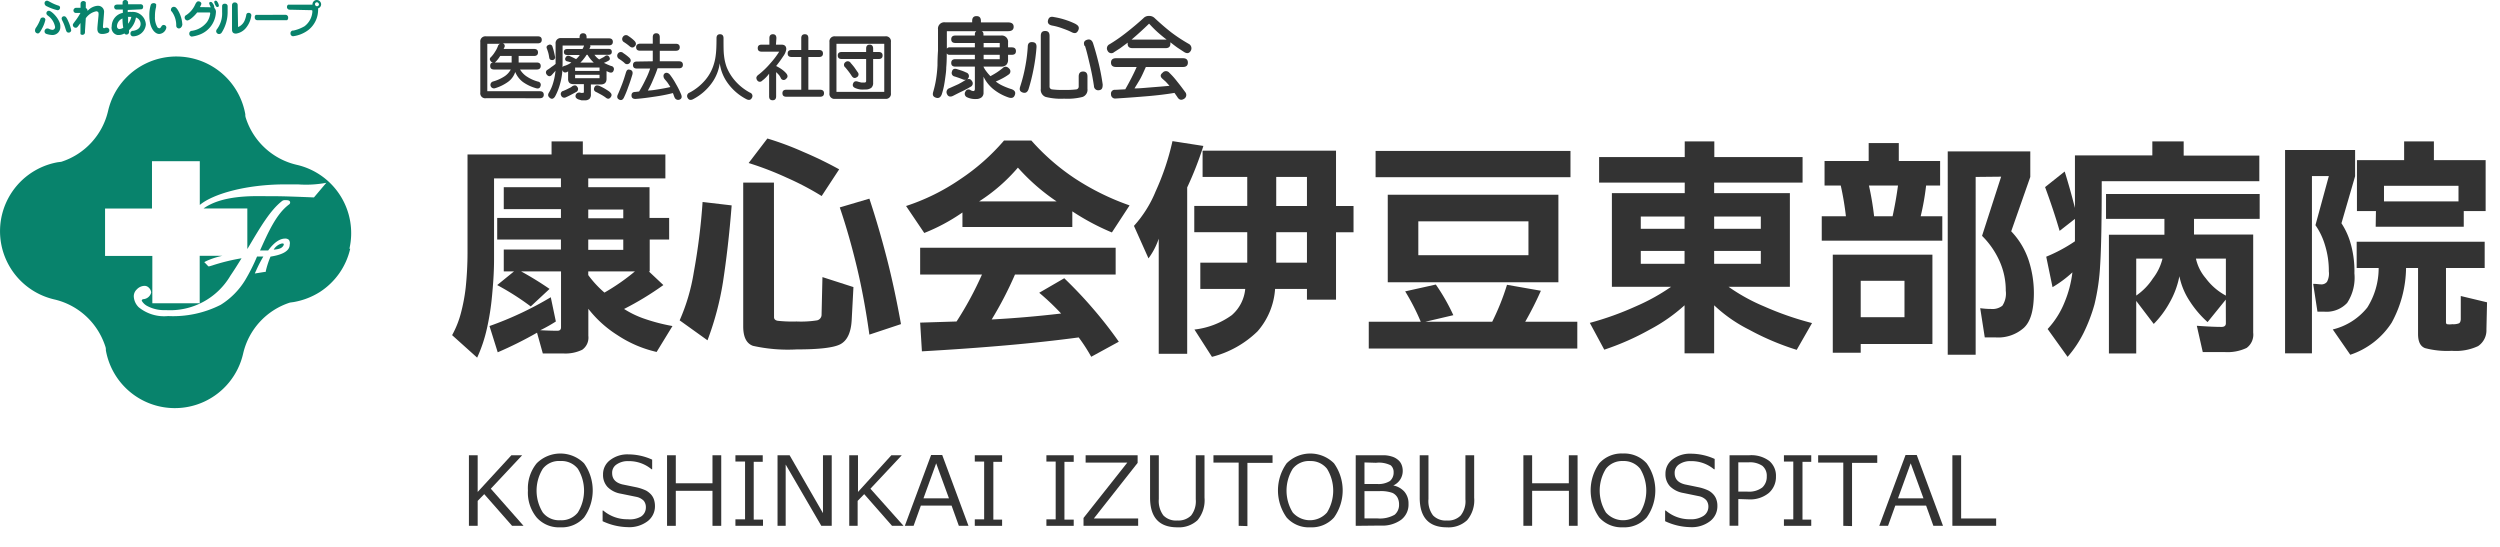
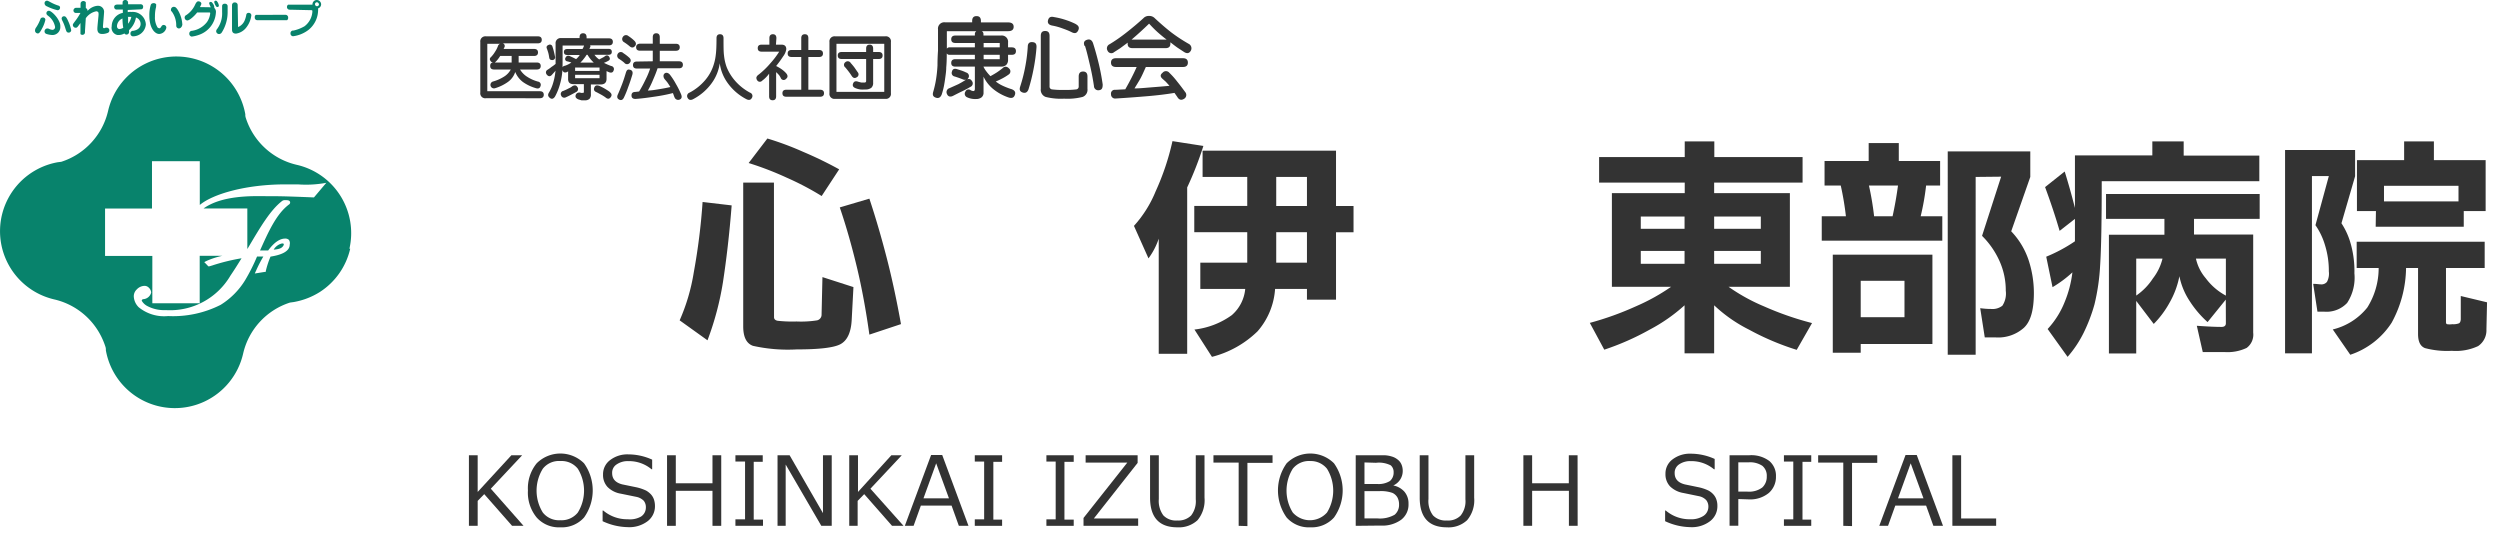
<svg xmlns="http://www.w3.org/2000/svg" id="レイヤー_1" data-name="レイヤー 1" width="285.55" height="62.51" viewBox="0 0 285.55 62.51">
  <defs>
    <style>.cls-1{fill:#08836c;}.cls-2{fill:#333;}</style>
  </defs>
  <path class="cls-1" d="M5.09.33a.38.38,0,0,0,.26.39,5.41,5.41,0,0,0,1.24.45A.29.29,0,0,0,6.86.88v0c0-.17-.11-.22-.22-.25A5.08,5.08,0,0,1,5.71.22C5.5.11,5.44.08,5.38.08A.28.28,0,0,0,5.09.33ZM4.34,3.82c.17,0,.34-.33.45-.54a3.71,3.71,0,0,0,.39-1A.26.26,0,0,0,4.94,2a.06.06,0,0,0-.06,0,.28.28,0,0,0-.28.22,4.5,4.5,0,0,1-.46.9A.6.6,0,0,0,4,3.52.33.33,0,0,0,4.34,3.82Zm3.45-.1a.29.29,0,0,0,.34-.23.11.11,0,0,0,0-.05,4.19,4.19,0,0,0-.33-1c-.23-.54-.35-.58-.48-.58a.26.26,0,0,0-.28.26h0a.63.63,0,0,0,.07.22,5.1,5.1,0,0,1,.37.94C7.58,3.58,7.61,3.69,7.79,3.72Zm-2.7-.17a.3.3,0,0,0,.2.32A2.38,2.38,0,0,0,6,4a.9.9,0,0,0,.89-.88s0-.08,0-.12a1.14,1.14,0,0,0-.07-.41,2.81,2.81,0,0,0-.5-.81c-.21-.25-.56-.55-.73-.55a.28.28,0,0,0-.29.28c0,.15.1.22.2.3a2,2,0,0,1,.78,1.21A.31.31,0,0,1,6,3.41H6a1.14,1.14,0,0,1-.33-.08.56.56,0,0,0-.27-.08A.33.33,0,0,0,5.09,3.55Z" />
  <path class="cls-1" d="M9.8,2.08A1.91,1.91,0,0,1,11,1.29a.27.27,0,0,1,.17.06c.06,0,.09.12.09.29S11.12,3,11.12,3.29c0,.54.33.59.56.59a1.67,1.67,0,0,0,.62-.12.29.29,0,0,0,.19-.28.3.3,0,0,0-.28-.32h-.14a.49.49,0,0,1-.17.06c-.14,0-.14-.11-.14-.2s.13-1.49.13-1.68A.69.69,0,0,0,11.2.66h-.06A1.71,1.71,0,0,0,10,1.25.35.35,0,0,0,9.8.92V.26A.34.34,0,0,0,9.29.21C9.2.3,9.2.36,9.2.61V.89H8.86c-.2,0-.29,0-.35.07a.29.29,0,0,0-.12.23.28.28,0,0,0,.27.29h.53a7.2,7.2,0,0,1-.66,1c-.18.24-.21.29-.21.38a.33.33,0,0,0,.32.31c.15,0,.19-.06.35-.27l.2-.27V3.89a.31.31,0,0,0,.44,0l0,0c.08-.09.08-.15.08-.4Z" />
  <path class="cls-1" d="M14.59,1.39V1.14L16,1.07c.14,0,.35,0,.35-.3A.26.26,0,0,0,16.1.49a.2.2,0,0,0-.11,0H14.63V.3A.31.31,0,0,0,14.36,0H14.3a.29.29,0,0,0-.23.1C14,.16,14,.23,14,.52h-.58c-.08,0-.38,0-.38.29a.29.29,0,0,0,.23.28c.25,0,.51,0,.76,0v.38A1.57,1.57,0,0,0,12.76,3a.84.84,0,0,0,.66,1l.17,0a1.35,1.35,0,0,0,.62-.18.28.28,0,0,0,.24.13.29.29,0,0,0,.29-.27V3.44A2.54,2.54,0,0,0,15.53,2a.77.77,0,0,1,.53.74c0,.31-.19.67-.84.78a.29.29,0,0,0-.32.32.3.3,0,0,0,.27.31h0a1.48,1.48,0,0,0,1.49-1.35,1.51,1.51,0,0,0-1.57-1.44l-.13,0A1.33,1.33,0,0,0,14.59,1.39Zm0,.54H15a1.81,1.81,0,0,1-.37.78c0-.25,0-.49,0-.73Zm-.6.18a6.34,6.34,0,0,0,.09,1.07,1.28,1.28,0,0,1-.43.14c-.1,0-.29-.06-.29-.35A1,1,0,0,1,14,2.11Z" />
  <path class="cls-1" d="M17.47.37a.29.29,0,0,0-.25.19,3.89,3.89,0,0,0-.16,1.23c0,1.45.64,2.09,1.12,2.09A.88.88,0,0,0,19,3.16a.3.3,0,0,0-.29-.31h0a.29.29,0,0,0-.27.16c-.09.14-.14.22-.22.22A.4.4,0,0,1,18,3.14a2.15,2.15,0,0,1-.3-1.26A4,4,0,0,1,17.83.79V.66a.34.34,0,0,0,0-.18A.35.35,0,0,0,17.47.37Zm3.36,2.51a3.57,3.57,0,0,0-.54-1.77C20.1.83,20,.78,19.85.78a.32.32,0,0,0-.32.3.33.33,0,0,0,0,.14s.16.19.18.23a2.66,2.66,0,0,1,.42,1.48.31.31,0,0,0,.3.32h0a.33.33,0,0,0,.26-.13.42.42,0,0,0,.12-.25Z" />
  <path class="cls-1" d="M22.83.81A1.34,1.34,0,0,0,23,.44c0-.22-.23-.29-.35-.29s-.25.12-.37.4a2.83,2.83,0,0,1-1,1.17.31.31,0,0,0-.19.27.34.34,0,0,0,.3.35c.26,0,.86-.55,1.13-.92h1.33c.11,0,.16,0,.16.1a2.14,2.14,0,0,1-.37,1,2.66,2.66,0,0,1-1.71,1,.31.31,0,0,0-.31.33h0a.32.32,0,0,0,.29.33h0a4,4,0,0,0,.9-.23,2.86,2.86,0,0,0,1.85-2.52A.61.61,0,0,0,24.47.9a.24.24,0,0,0,0-.12.73.73,0,0,0-.15-.36c-.08-.12-.14-.2-.25-.2a.16.16,0,0,0-.18.16h0a2.16,2.16,0,0,0,.19.45Zm1.8-.73a.16.16,0,0,0-.16.16,1.27,1.27,0,0,0,.19.45.19.19,0,0,0,.17.11A.16.16,0,0,0,25,.64,1,1,0,0,0,24.8.17.18.18,0,0,0,24.63.08Z" />
  <path class="cls-1" d="M26,1.44V.68a.28.28,0,0,0-.31-.25.27.27,0,0,0-.32.23v.72a3,3,0,0,1-.57,1.93.41.41,0,0,0-.11.26.34.34,0,0,0,.35.32.38.38,0,0,0,.29-.18A4.36,4.36,0,0,0,26,1.44ZM27.15.77c0-.25,0-.32-.09-.4a.3.3,0,0,0-.25-.09.24.24,0,0,0-.22.09c-.09.08-.09.14-.09.4V3.3c0,.22,0,.54.46.54a1.81,1.81,0,0,0,1.18-.71,2.81,2.81,0,0,0,.57-1.38.29.29,0,0,0-.3-.28h0a.25.25,0,0,0-.28.23,3,3,0,0,1-.19.65,1.39,1.39,0,0,1-.75.74V3Z" />
  <path class="cls-1" d="M29.58,1.7h-.35A.29.29,0,0,0,29.1,2a.27.27,0,0,0,.08.22c.09.09.15.09.4.09h3.2a.31.31,0,0,0,.13-.3.27.27,0,0,0-.09-.23c-.09-.09-.15-.09-.39-.09Z" />
  <path class="cls-1" d="M35.44,1.16c.24,0,.24,0,.24.18A2.27,2.27,0,0,1,34.78,3a4.4,4.4,0,0,1-1.26.49.3.3,0,0,0-.34.31.31.31,0,0,0,.29.34h0a3.65,3.65,0,0,0,1.76-.72,2.93,2.93,0,0,0,1.1-2.15,1.6,1.6,0,0,0,0-.31.5.5,0,0,0,.35-.47A.51.51,0,0,0,36.16,0a.5.5,0,0,0-.47.53H32.92a.29.29,0,0,0-.14.26.26.26,0,0,0,.09.23c.09.09.15.09.4.09Zm1-.68a.23.23,0,0,1-.46,0,.22.22,0,0,1,.21-.22.23.23,0,0,1,.23.23Z" />
  <path class="cls-1" d="M40,28.41a8,8,0,0,1-3.45,4.93,8.26,8.26,0,0,1-3,1.16l-.43.06a8,8,0,0,0-5.35,5.83A8,8,0,0,1,12.09,40a1,1,0,0,0-.06-.43,8.27,8.27,0,0,0-.9-1.9A8,8,0,0,0,6.2,34.2a8,8,0,0,1,.4-15.67L7,18.48a8,8,0,0,0,5.35-5.83,8,8,0,0,1,15.67.4,1.07,1.07,0,0,0,.06.43,8,8,0,0,0,5.83,5.35,8,8,0,0,1,6,9.58Zm-9.4-6h.68c1.12,0,3.15.08,4.58.14l1.41-1.67a12.58,12.58,0,0,1-3.24.18H32.59c-4.55,0-8.29,1.11-9.77,2.35v-5H17.36v5.41H12v5.41H17.4v5.41h5.41V29.22h2.58a8.91,8.91,0,0,0-1.81.59l-.25.13.2.2.18.19.08.09h.12l.34-.1a22.61,22.61,0,0,1,3.34-.82c-.41.67-.84,1.35-1.28,2a8,8,0,0,1-7.39,3.92,4.07,4.07,0,0,1-2.16-.5,1.56,1.56,0,0,1-.57-.57.19.19,0,0,1,.2-.18h0a1,1,0,0,0,.88-.76.84.84,0,0,0-.26-.54.68.68,0,0,0-.49-.22,1.25,1.25,0,0,0-.89.4,1.08,1.08,0,0,0-.35.79,1.85,1.85,0,0,0,.57,1.26,4.6,4.6,0,0,0,3.35,1,12,12,0,0,0,6-1.28A8.58,8.58,0,0,0,28,32a21.32,21.32,0,0,0,1.36-2.7h.72a14.9,14.9,0,0,0-.82,1.59l-.16.35.38-.06.74-.12h.13V31a9.82,9.82,0,0,1,.55-1.69c1.12-.17,2.19-.55,2.19-1.36A.69.69,0,0,0,33,27.4a.59.59,0,0,0-.44-.15c-.47,0-1.14.28-1.93,1.36H29.7c.9-2,1.85-4.18,3.32-5.26a.26.26,0,0,0,.11-.29c-.06-.19-.29-.2-.55-.2h0a.53.53,0,0,0-.35.09c-1.37,1.06-2.5,3-3.92,5.4l-.06.09V23.81h-5c2.09-1.49,5.42-1.43,7.29-1.4Zm.71,6.1c.67-.06.85-.19,1-.37s.17-.39-.15-.32a1.52,1.52,0,0,0-.9.69Z" />
  <path class="cls-2" d="M59.8,60.06H58.49l-3.18-3.62-.75.77v2.85h-1V52h1v4.19L58.41,52h1.23l-3.58,3.82Z" />
  <path class="cls-2" d="M64,60.23a3.39,3.39,0,0,1-2.7-1.12,4.48,4.48,0,0,1-1-3.09,4.52,4.52,0,0,1,1-3.1,3.83,3.83,0,0,1,5.41,0,5.33,5.33,0,0,1,0,6.19A3.4,3.4,0,0,1,64,60.23Zm0-7.57a2.33,2.33,0,0,0-2,.88,4.74,4.74,0,0,0,0,5,2.35,2.35,0,0,0,2,.88,2.38,2.38,0,0,0,2-.88,4.76,4.76,0,0,0,0-5A2.37,2.37,0,0,0,64,52.66Z" />
  <path class="cls-2" d="M71.69,60.21a7,7,0,0,1-2.86-.68V58.31h.07a4.23,4.23,0,0,0,2.81,1A2.56,2.56,0,0,0,73.22,59a1.22,1.22,0,0,0,.55-1,1.18,1.18,0,0,0-.23-.79,1.63,1.63,0,0,0-.81-.45l-1.81-.37a2.77,2.77,0,0,1-1.52-.76,2,2,0,0,1-.52-1.43,2,2,0,0,1,.81-1.65,3.23,3.23,0,0,1,2.1-.65,6.6,6.6,0,0,1,2.7.6V53.6h-.07a4,4,0,0,0-2.63-.93,2.23,2.23,0,0,0-1.35.37,1.12,1.12,0,0,0-.52,1q0,1,1.17,1.29l1.51.31a5.27,5.27,0,0,1,1.19.39,2.27,2.27,0,0,1,.58.46,1.68,1.68,0,0,1,.33.58,2.38,2.38,0,0,1,.11.73A2.14,2.14,0,0,1,74,59.51,3.46,3.46,0,0,1,71.69,60.21Z" />
  <path class="cls-2" d="M82.38,60.06h-1v-4H77.19v4h-1V52h1V55.2h4.19V52h1Z" />
  <path class="cls-2" d="M87.15,60.06H84v-.74H85.1v-6.6H84V52h3.12v.75H86.09v6.6h1.06Z" />
  <path class="cls-2" d="M95,60.06H93.81l-4.07-7v7h-.93V52h1.38L94,58.61V52H95Z" />
  <path class="cls-2" d="M103.2,60.06h-1.31l-3.18-3.62-.75.77v2.85H97V52h1v4.19L101.81,52H103l-3.58,3.82Z" />
  <path class="cls-2" d="M109.52,60.06l-.83-2.31h-3.51l-.83,2.31h-1l3-8.09h1.27l3,8.09Zm-1.13-3.14-1.46-4-1.45,4Z" />
  <path class="cls-2" d="M114.46,60.06h-3.12v-.74h1.07v-6.6h-1.07V52h3.12v.75h-1v6.6h1Z" />
  <path class="cls-2" d="M122.64,60.06h-3.12v-.74h1.06v-6.6h-1.06V52h3.12v.75h-1.06v6.6h1.06Z" />
  <path class="cls-2" d="M130,60.06h-6.24v-.9l5-6.32H124V52h5.94v.87l-5,6.35H130Z" />
  <path class="cls-2" d="M137.58,56.85a3.56,3.56,0,0,1-.8,2.57,3.13,3.13,0,0,1-2.31.81q-3.1,0-3.11-3.38V52h1v5a2.77,2.77,0,0,0,.52,1.87,2,2,0,0,0,1.59.58,2.06,2.06,0,0,0,1.58-.57,2.65,2.65,0,0,0,.53-1.85V52h1Z" />
  <path class="cls-2" d="M141.48,60.06V52.84H138.6V52h6.75v.87h-2.87v7.22Z" />
  <path class="cls-2" d="M149.66,60.23a3.38,3.38,0,0,1-2.7-1.12,5.33,5.33,0,0,1,0-6.19,3.83,3.83,0,0,1,5.41,0,5.33,5.33,0,0,1,0,6.19A3.42,3.42,0,0,1,149.66,60.23Zm0-7.57a2.36,2.36,0,0,0-2,.88,4.74,4.74,0,0,0,0,5,2.61,2.61,0,0,0,3.91,0,4.76,4.76,0,0,0,0-5A2.37,2.37,0,0,0,149.67,52.66Z" />
  <path class="cls-2" d="M154.85,60.06V52h2.39l.93,0a3.29,3.29,0,0,1,.79.14,1.89,1.89,0,0,1,.69.36,1.37,1.37,0,0,1,.43.56,1.86,1.86,0,0,1,.14.73,1.81,1.81,0,0,1-1.08,1.66v0a2.29,2.29,0,0,1,1.28.72,2.06,2.06,0,0,1,.46,1.37,2.18,2.18,0,0,1-.83,1.82,3.65,3.65,0,0,1-2.36.67Zm1-7.24v2.46h1.44a2.44,2.44,0,0,0,1.47-.34,1.26,1.26,0,0,0,.42-1,1,1,0,0,0-.33-.79,3,3,0,0,0-1.68-.29Zm0,3.28v3.11h1.45a3.39,3.39,0,0,0,2-.42,1.46,1.46,0,0,0,.5-1.15,1.67,1.67,0,0,0-.18-.81,1.28,1.28,0,0,0-.57-.53,3.89,3.89,0,0,0-1.52-.2Z" />
  <path class="cls-2" d="M168.38,56.85a3.52,3.52,0,0,1-.81,2.57,3.09,3.09,0,0,1-2.31.81c-2.06,0-3.1-1.13-3.1-3.38V52h1v5a2.71,2.71,0,0,0,.52,1.87,2,2,0,0,0,1.58.58,2,2,0,0,0,1.58-.57,2.61,2.61,0,0,0,.54-1.85V52h1Z" />
  <path class="cls-2" d="M180.2,60.06h-1v-4H175v4h-1V52h1V55.2h4.19V52h1Z" />
-   <path class="cls-2" d="M185.38,60.23a3.42,3.42,0,0,1-2.71-1.12,5.35,5.35,0,0,1,0-6.19,3.41,3.41,0,0,1,2.7-1.12,3.45,3.45,0,0,1,2.71,1.12,5.33,5.33,0,0,1,0,6.19A3.42,3.42,0,0,1,185.38,60.23Zm0-7.57a2.35,2.35,0,0,0-1.95.88,4.74,4.74,0,0,0,0,5,2.61,2.61,0,0,0,3.91,0,4.82,4.82,0,0,0,0-5A2.38,2.38,0,0,0,185.38,52.66Z" />
  <path class="cls-2" d="M193.05,60.21a7,7,0,0,1-2.86-.68V58.31h.07a4.19,4.19,0,0,0,2.8,1,2.59,2.59,0,0,0,1.52-.39,1.24,1.24,0,0,0,.55-1,1.18,1.18,0,0,0-.24-.79,1.54,1.54,0,0,0-.81-.45l-1.8-.37a2.84,2.84,0,0,1-1.53-.76,2,2,0,0,1-.52-1.43,2,2,0,0,1,.81-1.65,3.27,3.27,0,0,1,2.1-.65,6.65,6.65,0,0,1,2.71.6V53.6h-.08a4,4,0,0,0-2.63-.93,2.23,2.23,0,0,0-1.35.37,1.14,1.14,0,0,0-.51,1q0,1,1.17,1.29l1.5.31a5.09,5.09,0,0,1,1.19.39,2.11,2.11,0,0,1,.58.46,1.68,1.68,0,0,1,.33.58,2.11,2.11,0,0,1,.11.73,2.14,2.14,0,0,1-.85,1.74A3.43,3.43,0,0,1,193.05,60.21Z" />
  <path class="cls-2" d="M198.55,57v3.05h-1V52h2.24a3.43,3.43,0,0,1,2.31.66,2.21,2.21,0,0,1,.75,1.77,2.42,2.42,0,0,1-.82,1.88,3.36,3.36,0,0,1-2.29.73Zm0-4.19v3.34h1a2.52,2.52,0,0,0,1.74-.47,1.66,1.66,0,0,0,.51-1.27,1.46,1.46,0,0,0-.5-1.2,2.51,2.51,0,0,0-1.59-.4Z" />
  <path class="cls-2" d="M206.88,60.06h-3.12v-.74h1.07v-6.6h-1.07V52h3.12v.75h-1v6.6h1Z" />
  <path class="cls-2" d="M210.54,60.06V52.84h-2.87V52h6.75v.87h-2.88v7.22Z" />
  <path class="cls-2" d="M220.83,60.06,220,57.75h-3.52l-.83,2.31h-1l3-8.09h1.28l3,8.09Zm-1.13-3.14-1.46-4-1.45,4Z" />
  <path class="cls-2" d="M228,60.06h-5V52h1v7.22h4Z" />
-   <path class="cls-2" d="M61.34,38a44.67,44.67,0,0,1-4.49,2.24l-.94-3a38.78,38.78,0,0,0,7-3.29l.58,2.77a17.27,17.27,0,0,1-1.78,1q1.29.06,1.95.06.42,0,.42-.39V31H59.52A36.77,36.77,0,0,1,62.77,33L60.62,35a30,30,0,0,0-3.83-2.44L58.71,31H57.54V28.5h6.53V27.36H56.79V24.89h7.28v-1H57.54V21.38h6.53v-1H56.43c0,4.63,0,7.71,0,9.24s-.11,2.92-.23,4.18a28.49,28.49,0,0,1-.58,3.7,16.47,16.47,0,0,1-1.12,3.35l-2.86-2.57a10.86,10.86,0,0,0,1-2.5,20.53,20.53,0,0,0,.55-2.91,38.68,38.68,0,0,0,.21-3.93c0-1.62,0-5.38,0-11.3H63V16.15h3.57v1.49H76v2.74H67.19v1h7v3.51h2.24v2.47H74.21V31h-.1l1.66,1.56a34.14,34.14,0,0,1-4.49,2.73,10.91,10.91,0,0,0,2.39,1.14,21.2,21.2,0,0,0,3.14.81L75,40.2a13.52,13.52,0,0,1-4.49-1.93,12.9,12.9,0,0,1-3.31-3v3.09a1.69,1.69,0,0,1-.7,1.59,4.41,4.41,0,0,1-2.19.42H62Zm5.85-13.07h4v-1h-4Zm0,3.61h4V27.36h-4ZM72.52,31H67.19v.42a11.89,11.89,0,0,0,1.85,2A24,24,0,0,0,72.52,31Z" />
  <path class="cls-2" d="M83.57,23.46c-.26,3.34-.61,6.27-1,8.81a33.77,33.77,0,0,1-1.76,6.6l-3.18-2.28a22.29,22.29,0,0,0,1.62-5.52,71.38,71.38,0,0,0,1-8Zm4.84,12.77c0,.22.14.36.42.41a15.31,15.31,0,0,0,2.15.08,11.83,11.83,0,0,0,2.35-.13.66.66,0,0,0,.51-.68l.1-4.26,3.54,1.14-.2,3.77C97.2,38,96.76,38.9,96,39.31s-2.46.6-5,.6a18.3,18.3,0,0,1-5-.41c-.74-.27-1.11-1-1.11-2.23V20.86h3.51Zm7.44-16.89-2,3.05a32.31,32.31,0,0,0-4-2.1,35.89,35.89,0,0,0-4.34-1.67l2.14-2.8a34.07,34.07,0,0,1,4.08,1.52A44,44,0,0,1,95.85,19.34Zm.07,4.35,3.38-1c.74,2.23,1.4,4.51,2,6.84s1.13,4.83,1.61,7.49L99.3,38.22q-.58-4.17-1.43-7.72C97.3,28.13,96.66,25.86,95.92,23.69Z" />
-   <path class="cls-2" d="M109.93,24.27a21.45,21.45,0,0,1-4.36,2.34l-2.08-3.08a24.27,24.27,0,0,0,6.19-3.06,24.18,24.18,0,0,0,5-4.42h3.12a25.28,25.28,0,0,0,4.94,4.31,28.49,28.49,0,0,0,6.28,3.1L127,26.55a26.92,26.92,0,0,1-4.52-2.41v1.79H109.93Zm3.34,12.22c2.45-.13,5.1-.35,7.93-.68a28.41,28.41,0,0,0-2.5-2.37l2.86-1.66c1.13,1.09,2.21,2.22,3.23,3.41a47.06,47.06,0,0,1,3,3.84l-3.15,1.72a19.65,19.65,0,0,0-1.43-2.21q-3.87.52-8.34.91t-9.57.68l-.2-3.28,4.16-.13a38.83,38.83,0,0,0,2.9-5.36h-7.06V28.3h22.33v3.06h-11.5A41.56,41.56,0,0,1,113.27,36.49Zm3-17.35A20,20,0,0,1,111.84,23h8.84A23.4,23.4,0,0,1,116.26,19.14Z" />
  <path class="cls-2" d="M137.45,16.67a38.39,38.39,0,0,1-1.85,4.74v19h-3.25V27.26a8,8,0,0,1-1.17,2.25l-1.66-3.71A13.42,13.42,0,0,0,132,21.85a28.8,28.8,0,0,0,1.92-5.73Zm15.15,6.86h2v3h-2v7.7h-3.32V33h-3.64a8.17,8.17,0,0,1-2,4.84,11.52,11.52,0,0,1-5.21,2.92l-2-3.12A9,9,0,0,0,140.69,36a4.5,4.5,0,0,0,1.54-3H137.1V30h5.36V26.52h-6.05v-3h6.05V20.21h-5.1v-3H152.6Zm-3.32-3.32h-3.51v3.32h3.51Zm0,6.31h-3.51V30h3.51Z" />
-   <path class="cls-2" d="M162.8,36.75h7.64a27.32,27.32,0,0,0,1.69-4.22l3.87.68a38.58,38.58,0,0,1-1.79,3.54h5.95v3.06H156.34V36.75h5.94a25.62,25.62,0,0,0-1.78-3.47L164,32.5A22.48,22.48,0,0,1,166,36Zm-5.68-16.51v-3h22.26v3Zm1.39,12v-10H178v10ZM162,29.15h12.58V25.28H162Z" />
  <path class="cls-2" d="M195.79,34.87v5.49h-3.38V34.87a19.36,19.36,0,0,1-4,2.79,29.78,29.78,0,0,1-5.17,2.28l-1.65-3.06a34.57,34.57,0,0,0,5.28-1.9,23,23,0,0,0,4-2.22h-6.76V22.06h8.32v-1.2h-9.78V17.94h9.78V16.15h3.38v1.79h10.08v2.92H195.79v1.2h8.65v10.7h-7A21.18,21.18,0,0,0,201.5,35a35,35,0,0,0,5.47,1.9l-1.75,3.06a30,30,0,0,1-5.45-2.31A16.62,16.62,0,0,1,195.79,34.87Zm-8.38-8.74h5v-1.4h-5Zm0,4h5V28.66h-5Zm8.38-4h5.33v-1.4h-5.33Zm0,4h5.33V28.66h-5.33Z" />
  <path class="cls-2" d="M213.44,18.39V16.34h3.44v2.05h4.72v2.8H220a28.7,28.7,0,0,1-.62,3.51h2.47v2.79H208.08V24.7h2.76a33,33,0,0,0-.59-3.51H208.4v-2.8Zm-4.1,10.7h11.38v10.2h-8.19v1h-3.19Zm3.19,7.14h5V32.07h-5Zm3.64-11.53c.26-1.17.46-2.34.62-3.51h-3.32a33,33,0,0,1,.59,3.51Zm9.49-4.49V40.52h-3.19V17.29h9.43v2.92l-2.18,6.21a8.78,8.78,0,0,1,2,3.33,12.11,12.11,0,0,1,.59,3.69c0,2-.38,3.29-1.14,4a4.41,4.41,0,0,1-3.22,1.1H226.7l-.52-3.34a8.91,8.91,0,0,0,1.23.09,1.84,1.84,0,0,0,1.3-.37,2.52,2.52,0,0,0,.39-1.71,8.13,8.13,0,0,0-.71-3.38,9.5,9.5,0,0,0-2-2.89l2.18-6.76Z" />
  <path class="cls-2" d="M237,23.75v-6h8.84V16.15h3.58v1.62h8.64V20.7h-18q0,6.82-.18,9.57a24.19,24.19,0,0,1-.65,4.5A18.86,18.86,0,0,1,238,38a12.77,12.77,0,0,1-1.84,2.76l-2.28-3.18a9.87,9.87,0,0,0,1.94-3.07,12.8,12.8,0,0,0,.89-3.4,13.15,13.15,0,0,1-2.27,1.69l-.72-3.48A17.72,17.72,0,0,0,237,27.56V25l-1.75,1.37q-.69-2.37-1.66-5l2.24-1.78C236.22,20.84,236.61,22.22,237,23.75Zm17.23,10.47-2.08,2.57a11.62,11.62,0,0,1-2.05-2.41,8,8,0,0,1-1.17-2.83,9.91,9.91,0,0,1-1.11,3A11,11,0,0,1,246,37l-2-2.63v6h-3.12V26.81h6.34V25h-6.67V22.16h17.55V25h-7.5v1.79h6.76V38a1.88,1.88,0,0,1-.75,1.74,5.09,5.09,0,0,1-2.54.47h-2.47l-.68-3c1.21.09,2.16.13,2.83.13.32,0,.49-.14.49-.42ZM244,33.76a6.94,6.94,0,0,0,1.9-1.95A6,6,0,0,0,247,29.54h-3Zm10.24,0V29.54h-3.42a5.12,5.12,0,0,0,1.12,2.24A6.92,6.92,0,0,0,254.23,33.76Z" />
  <path class="cls-2" d="M264.07,20.11V40.36H261V17.13h8v3l-1.56,5.37a8.26,8.26,0,0,1,1,2.14,11.44,11.44,0,0,1,.48,3.58,5.24,5.24,0,0,1-.83,3.38,3.23,3.23,0,0,1-2.61,1h-.78l-.49-3.18c.39,0,.68.06.88.06a.8.8,0,0,0,.7-.29A2,2,0,0,0,266,31a9.84,9.84,0,0,0-.44-3,7.81,7.81,0,0,0-1.09-2.28L266,20.11Zm15.31,16.68q0,.2.12.24a2.12,2.12,0,0,0,.6,0,1.77,1.77,0,0,0,.76-.1q.18-.09.21-.45l0-2.67,3,.72L284,37.63a2.17,2.17,0,0,1-.95,1.9,6,6,0,0,1-3,.54,9.83,9.83,0,0,1-3.07-.31c-.53-.21-.79-.74-.79-1.61V30.61h-1.37a13.36,13.36,0,0,1-1.64,6.24,9,9,0,0,1-4.73,3.67l-2-2.89a7.22,7.22,0,0,0,3.94-2.5,8.44,8.44,0,0,0,1.3-4.52h-2.51v-3H283.8v3h-4.42Zm-8-12.68h-2.17V18.29h5.39V16.15H278v2.14h5.91v5.82h-2.5V25.9H271.35ZM280.81,23V21.22H272.3V23Z" />
  <path class="cls-2" d="M59.24,6.39v.75h2.07c.3,0,.45.14.45.4s-.15.4-.45.4H59.4a2.46,2.46,0,0,0,.83.84,4.32,4.32,0,0,0,1.22.54.37.37,0,0,1,.29.51c-.07.25-.25.33-.53.24a4.8,4.8,0,0,1-1.49-.71,2.73,2.73,0,0,1-.87-1.14A2.24,2.24,0,0,1,58,9.37a5,5,0,0,1-1.47.71.4.4,0,1,1-.22-.77,4.59,4.59,0,0,0,1.2-.52,2.18,2.18,0,0,0,.83-.85h-1.9c-.3,0-.45-.13-.45-.4s.12-.4.36-.4A.39.39,0,0,1,56,6.91a.27.27,0,0,1,.06-.37,3.3,3.3,0,0,0,.48-.62,3.05,3.05,0,0,0,.35-.7A.37.37,0,0,1,57.14,5H55.66v5.42h6c.3,0,.45.14.45.4s-.15.4-.45.4H55.51a.57.57,0,0,1-.65-.65V4.8a.58.58,0,0,1,.65-.65h5.92c.3,0,.45.14.45.4s-.15.4-.45.4h-4a.32.32,0,0,1,.17.48l-.08.16H61c.3,0,.45.14.45.4s-.15.4-.45.4Zm-2.72.75h1.92V6.39H57.13a3.35,3.35,0,0,1-.31.44A2.23,2.23,0,0,1,56.52,7.14Z" />
  <path class="cls-2" d="M64.24,8a7.55,7.55,0,0,1-.3,1.69A6.69,6.69,0,0,1,63.41,11c-.18.3-.39.36-.61.18s-.26-.37-.07-.65a4.81,4.81,0,0,0,.47-1.13,6.92,6.92,0,0,0,.25-1.33,1.84,1.84,0,0,1-.21.25L63,8.59c-.19.17-.37.15-.55-.07a.41.41,0,0,1-.09-.3A.36.36,0,0,1,62.49,8,4.45,4.45,0,0,0,63,7.64a4.22,4.22,0,0,0,.46-.34V5a.58.58,0,0,1,.65-.65H66.2V4.25c0-.3.14-.45.4-.45s.4.15.4.45v.13h2.55c.3,0,.45.14.45.4s-.15.4-.45.4H67.4a.18.18,0,0,1,0,.22l-.08.18H69.5c.26,0,.38.12.38.34s-.12.34-.38.34H67.9a2.08,2.08,0,0,0,.54.53l.4-.21a1.42,1.42,0,0,0,.27-.17.37.37,0,0,1,.25-.08.32.32,0,0,1,.22.16q.19.3-.09.45a3,3,0,0,1-.51.24,7.59,7.59,0,0,0,.83.36.35.35,0,0,1,.28.5c-.07.24-.25.31-.53.21l-.28-.13V9c0,.44-.23.65-.7.65H67.49v1.11a.7.7,0,0,1-.17.54.77.77,0,0,1-.54.16l-.36,0-.34-.1c-.3-.12-.41-.3-.31-.54a.38.38,0,0,1,.23-.22.47.47,0,0,1,.34,0,.52.52,0,0,0,.24,0c.08,0,.11,0,.11-.12V9.61H65.5c-.43,0-.63-.21-.61-.65V8.14l-.1.08C64.51,8.34,64.33,8.28,64.24,8ZM62.46,5.54c-.08-.2,0-.33.2-.41a.3.3,0,0,1,.44.19,6.12,6.12,0,0,1,.17.59q.07.28.12.54a.31.31,0,0,1-.28.41c-.22,0-.34-.05-.38-.29a4.35,4.35,0,0,0-.1-.52C62.58,5.89,62.53,5.72,62.46,5.54Zm2.88,4.33a.67.67,0,0,1,.33-.12.34.34,0,0,1,.26.16.38.38,0,0,1-.12.6l-.54.29c-.22.12-.43.22-.63.31a.38.38,0,0,1-.55-.21.36.36,0,0,1,.26-.52c.14-.06.31-.13.5-.23S65.2,10,65.34,9.87ZM64.25,7.72c0-.12.15-.19.34-.23a2.81,2.81,0,0,0,.67-.35A4.69,4.69,0,0,0,64.75,7a.27.27,0,0,1-.15-.42.34.34,0,0,1,.18-.19.38.38,0,0,1,.27,0l.37.17.38.19a2.06,2.06,0,0,0,.42-.47H64.79c-.25,0-.38-.11-.38-.34s.13-.34.38-.34h1.74a1.44,1.44,0,0,0,.18-.4H64.26C64.26,6.72,64.26,7.57,64.25,7.72Zm1.44.38h2.79V7.71H65.69Zm0,.83h2.79V8.54H65.69ZM67,6.26a3.58,3.58,0,0,1-.31.44,3.39,3.39,0,0,1-.4.45h1.53a4.15,4.15,0,0,1-.4-.43,3.72,3.72,0,0,1-.31-.46Zm2.62,4.23c.26.2.3.4.13.62s-.36.22-.61,0a5.39,5.39,0,0,0-.46-.29l-.52-.28c-.28-.1-.38-.28-.28-.54s.3-.29.58-.19a6.61,6.61,0,0,1,.59.3Q69.39,10.31,69.64,10.49Z" />
  <path class="cls-2" d="M71.31,7.17a4.83,4.83,0,0,0-.58-.43.42.42,0,0,1-.16-.61.4.4,0,0,1,.63-.06,4.77,4.77,0,0,1,.63.48c.24.2.28.41.11.62A.39.39,0,0,1,71.31,7.17Zm.92,1.35c-.15.5-.31,1-.48,1.43a10.2,10.2,0,0,1-.48,1.18c-.13.28-.31.36-.54.25s-.29-.31-.16-.59.34-.8.5-1.22.29-.84.41-1.24.25-.42.49-.36S72.31,8.22,72.23,8.52Zm-.32-3.24a5.72,5.72,0,0,0-.61-.45.41.41,0,0,1-.15-.62.41.41,0,0,1,.63-.09,4.18,4.18,0,0,1,.64.5c.24.22.28.44.11.64S72.15,5.49,71.91,5.28ZM74.56,7V5.79H73.11c-.3,0-.45-.13-.45-.4a.38.38,0,0,1,.12-.3.54.54,0,0,1,.33-.1h1.45V4.25c0-.3.14-.45.4-.45s.4.15.4.45V5h1.83c.3,0,.45.14.45.4s-.15.4-.45.4H75.36V7h2.19c.3,0,.45.14.45.4s-.15.4-.45.4H75.11c-.14.42-.31.85-.51,1.3A10.62,10.62,0,0,1,74,10.34c.4,0,.84-.08,1.33-.16s.91-.16,1.24-.24c-.1-.16-.2-.32-.31-.48S76,9.15,75.89,9s-.17-.43,0-.59.42-.12.62.11a7.55,7.55,0,0,1,.7,1.08,9.52,9.52,0,0,1,.6,1.21c.1.28.05.46-.17.56s-.47,0-.57-.2-.14-.38-.21-.54a18.66,18.66,0,0,1-2.1.41c-.84.13-1.56.22-2.18.26-.3,0-.45-.13-.45-.4s.15-.4.44-.4l.43-.05a13.69,13.69,0,0,0,.72-1.33,9,9,0,0,0,.54-1.29H72.75c-.3,0-.45-.13-.45-.4s.15-.4.45-.4Z" />
  <path class="cls-2" d="M81.84,4.36c0-.3.14-.45.4-.45s.4.15.4.45c0,.91,0,1.57.06,2A5.55,5.55,0,0,0,83,7.67a5.52,5.52,0,0,0,.91,1.5,6.07,6.07,0,0,0,1.75,1.41.4.4,0,0,1,.22.6c-.14.26-.36.3-.68.12a6.05,6.05,0,0,1-2.08-1.81,4.93,4.93,0,0,1-.91-2.27,5,5,0,0,1-.92,2.28,6.08,6.08,0,0,1-2.07,1.8c-.31.18-.54.14-.68-.12a.41.41,0,0,1,.22-.6,6,6,0,0,0,1.77-1.41,4.94,4.94,0,0,0,.89-1.5,5.68,5.68,0,0,0,.33-1.36Q81.84,5.7,81.84,4.36Z" />
  <path class="cls-2" d="M88.63,5.1h.63c.37,0,.55.18.55.52a1.8,1.8,0,0,1-.36.82,11.82,11.82,0,0,1-.8,1.1,5,5,0,0,1,.63.37,3.14,3.14,0,0,1,.5.44q.34.39,0,.66a.35.35,0,0,1-.59-.08A2,2,0,0,0,89,8.6a3.91,3.91,0,0,0-.35-.36V11c0,.3-.13.45-.4.45s-.4-.15-.4-.45V8.41a3.61,3.61,0,0,1-.8.81.35.35,0,0,1-.57-.06.45.45,0,0,1-.08-.34.67.67,0,0,1,.27-.31A9.42,9.42,0,0,0,88,7.22a9.4,9.4,0,0,0,1-1.32H87c-.3,0-.45-.13-.45-.4s.15-.4.45-.4h.88V4.36c0-.3.14-.45.4-.45s.4.15.4.45Zm3.7.61h1.22c.3,0,.45.14.45.4s-.15.4-.45.4H92.33v3.74h1.34c.3,0,.45.14.45.4s-.15.4-.45.4H89.82c-.3,0-.45-.13-.45-.4s.15-.4.45-.4h1.7V6.51h-1.1c-.3,0-.45-.13-.45-.4s.15-.4.45-.4h1.1V4.36c0-.3.14-.45.41-.45s.4.15.4.45Z" />
  <path class="cls-2" d="M101.11,4.15a.57.57,0,0,1,.65.65v5.84a.57.57,0,0,1-.65.65H95.39a.57.57,0,0,1-.65-.65V4.8a.58.58,0,0,1,.65-.65Zm-5.57,6.34H101V5H95.54Zm4.19-3.75V9.45a.72.72,0,0,1-.21.58,1.08,1.08,0,0,1-.71.19,3.23,3.23,0,0,1-.53,0,2.12,2.12,0,0,1-.51-.13c-.32-.11-.43-.29-.33-.55s.3-.31.6-.2l.35.09.33,0q.21,0,.21-.18V6.74H96.14c-.3,0-.45-.13-.45-.4s.15-.4.45-.4h2.79V5.55c0-.3.14-.45.4-.45s.4.15.4.45v.39h.63c.3,0,.45.14.45.4s-.15.4-.45.4Zm-2.55.47c.13.14.26.3.4.48l.38.55a.37.37,0,0,1-.11.59c-.22.14-.41.09-.57-.16s-.2-.3-.32-.46-.25-.32-.4-.5a.37.37,0,0,1,0-.61A.4.4,0,0,1,97.18,7.21Z" />
  <path class="cls-2" d="M110.86,10.3a.74.74,0,0,0,.32.1c.11,0,.17-.09.17-.25V7.61h-2.22q-.48,0-.48-.42c0-.29.16-.43.48-.43h2.22v-.5h-2.89a.34.34,0,0,1-.32-.16q0,1-.06,1.59c0,.41-.06.8-.11,1.17s-.1.7-.16,1a8.74,8.74,0,0,1-.25.94c-.15.36-.38.47-.71.34s-.35-.36-.24-.71a11.93,11.93,0,0,0,.31-1.4,15,15,0,0,0,.16-1.56q0-.83.06-1.68c0-.58,0-1.38,0-2.43a.72.72,0,0,1,.81-.81h3.09V2.4c0-.38.17-.56.5-.56s.5.18.5.56v.16h3.1c.43,0,.64.17.64.5s-.21.5-.64.5h-3a.36.36,0,0,1,.19.31v.19h2a.72.72,0,0,1,.81.81v.54h.42c.32,0,.48.14.48.43s-.16.42-.48.42h-.42V6.8a.82.82,0,0,1-.21.62.88.88,0,0,1-.6.19h-2a2.58,2.58,0,0,0,.32.53,4.92,4.92,0,0,0,.48.56c.25-.14.5-.28.73-.43s.47-.33.69-.51a.45.45,0,0,1,.34-.14.56.56,0,0,1,.35.19.43.43,0,0,1,0,.68,6,6,0,0,1-.72.45c-.28.15-.54.27-.78.37a3.79,3.79,0,0,0,.78.48,7.76,7.76,0,0,0,.91.36c.43.12.6.34.5.66s-.3.44-.68.34a5.63,5.63,0,0,1-1.83-1,4.12,4.12,0,0,1-1.08-1.39v1.81a.66.66,0,0,1-.24.56,1,1,0,0,1-.62.18,2.14,2.14,0,0,1-1-.19.44.44,0,0,1-.21-.66A.38.38,0,0,1,110.86,10.3Zm-.52-1.2a.62.62,0,0,1-.28,0l-.49-.19-.51-.17a.41.41,0,0,1-.33-.56c.06-.27.24-.37.53-.3l.56.18a4.46,4.46,0,0,1,.53.22.42.42,0,0,1,.29.57.61.61,0,0,1-.18.23.38.38,0,0,1,.54.16.43.43,0,0,1-.15.68c-.31.18-.64.36-1,.53s-.7.35-1,.5-.56.09-.68-.2a.47.47,0,0,1,.28-.68l1-.45A10,10,0,0,0,110.34,9.1Zm-2.19-3.54a.33.33,0,0,1,.31-.15h2.89v-.5h-2.22q-.48,0-.48-.42c0-.29.16-.43.48-.43h2.22V3.87a.37.37,0,0,1,.18-.31h-3.38Zm4.2-.15h1.84v-.5h-1.84Zm0,1.35h1.84v-.5h-1.84Z" />
  <path class="cls-2" d="M118.39,5.4a20.3,20.3,0,0,1-.33,2.45,21.05,21.05,0,0,1-.58,2.34c-.13.36-.36.49-.69.37s-.38-.35-.25-.72a17.32,17.32,0,0,0,.55-2.15,17.81,17.81,0,0,0,.3-2.34c0-.38.17-.56.52-.54S118.41,5,118.39,5.4Zm.49-1.3c0-.38.16-.56.5-.56s.5.18.5.56V9.86a.32.32,0,0,0,.28.35,9.17,9.17,0,0,0,1.39.06,9.26,9.26,0,0,0,1.39-.06.32.32,0,0,0,.27-.35V8.74c0-.38.17-.57.5-.57s.5.19.5.57v1.4a.87.87,0,0,1-.55.93,7,7,0,0,1-2.11.2,7.12,7.12,0,0,1-2.12-.2.87.87,0,0,1-.55-.93Zm4-1.34c.34.18.43.42.26.74s-.4.35-.75.17-.71-.31-1.1-.45a6.6,6.6,0,0,0-1.11-.3c-.4-.08-.56-.29-.47-.62s.3-.44.68-.35a8.59,8.59,0,0,1,1.31.32A8.42,8.42,0,0,1,122.9,2.76Zm1,2.49c-.15-.36-.06-.59.26-.7s.56,0,.7.36c.22.68.43,1.43.63,2.24s.36,1.65.48,2.5c0,.39-.08.61-.4.65a.49.49,0,0,1-.6-.48c-.12-.83-.28-1.64-.47-2.44S124.13,5.87,123.93,5.25Z" />
  <path class="cls-2" d="M128.81,4.87l-.88.65-.67.43a.47.47,0,0,1-.75-.15.52.52,0,0,1,.23-.75,18.56,18.56,0,0,0,1.85-1.28c.68-.53,1.35-1.09,2-1.68a.84.84,0,0,1,.66-.27.87.87,0,0,1,.66.27c.69.64,1.32,1.18,1.9,1.63A18.34,18.34,0,0,0,135.76,5a.57.57,0,0,1,.25.8c-.18.31-.44.35-.78.13l-.73-.48c-.27-.19-.54-.4-.82-.62V5c0,.34-.19.5-.56.5h-3.75c-.38,0-.57-.16-.57-.5Zm.77,5.23c.57,0,1.24-.07,2-.13s1.41-.11,2-.17l-.42-.46L132.78,9c-.26-.23-.28-.46,0-.68a.5.5,0,0,1,.79,0,8.76,8.76,0,0,1,.89,1c.31.38.61.78.91,1.19a.51.51,0,0,1-.15.79c-.3.18-.55.11-.75-.23l-.32-.46c-.9.15-1.94.28-3.14.38s-2.38.19-3.56.26a.47.47,0,0,1-.55-.49.43.43,0,0,1,.48-.5l1.15-.06c.26-.46.5-.9.72-1.33s.41-.83.58-1.22h-2.36c-.38,0-.57-.17-.57-.5s.19-.5.57-.5h7.65c.37,0,.56.17.56.5s-.19.5-.56.5h-4.24c-.23.5-.44,1-.65,1.37S129.78,9.77,129.58,10.1Zm-.33-5.58h4c-.32-.24-.65-.51-1-.82s-.67-.64-1-1c-.33.32-.67.64-1,.94S129.58,4.24,129.25,4.52Z" />
</svg>